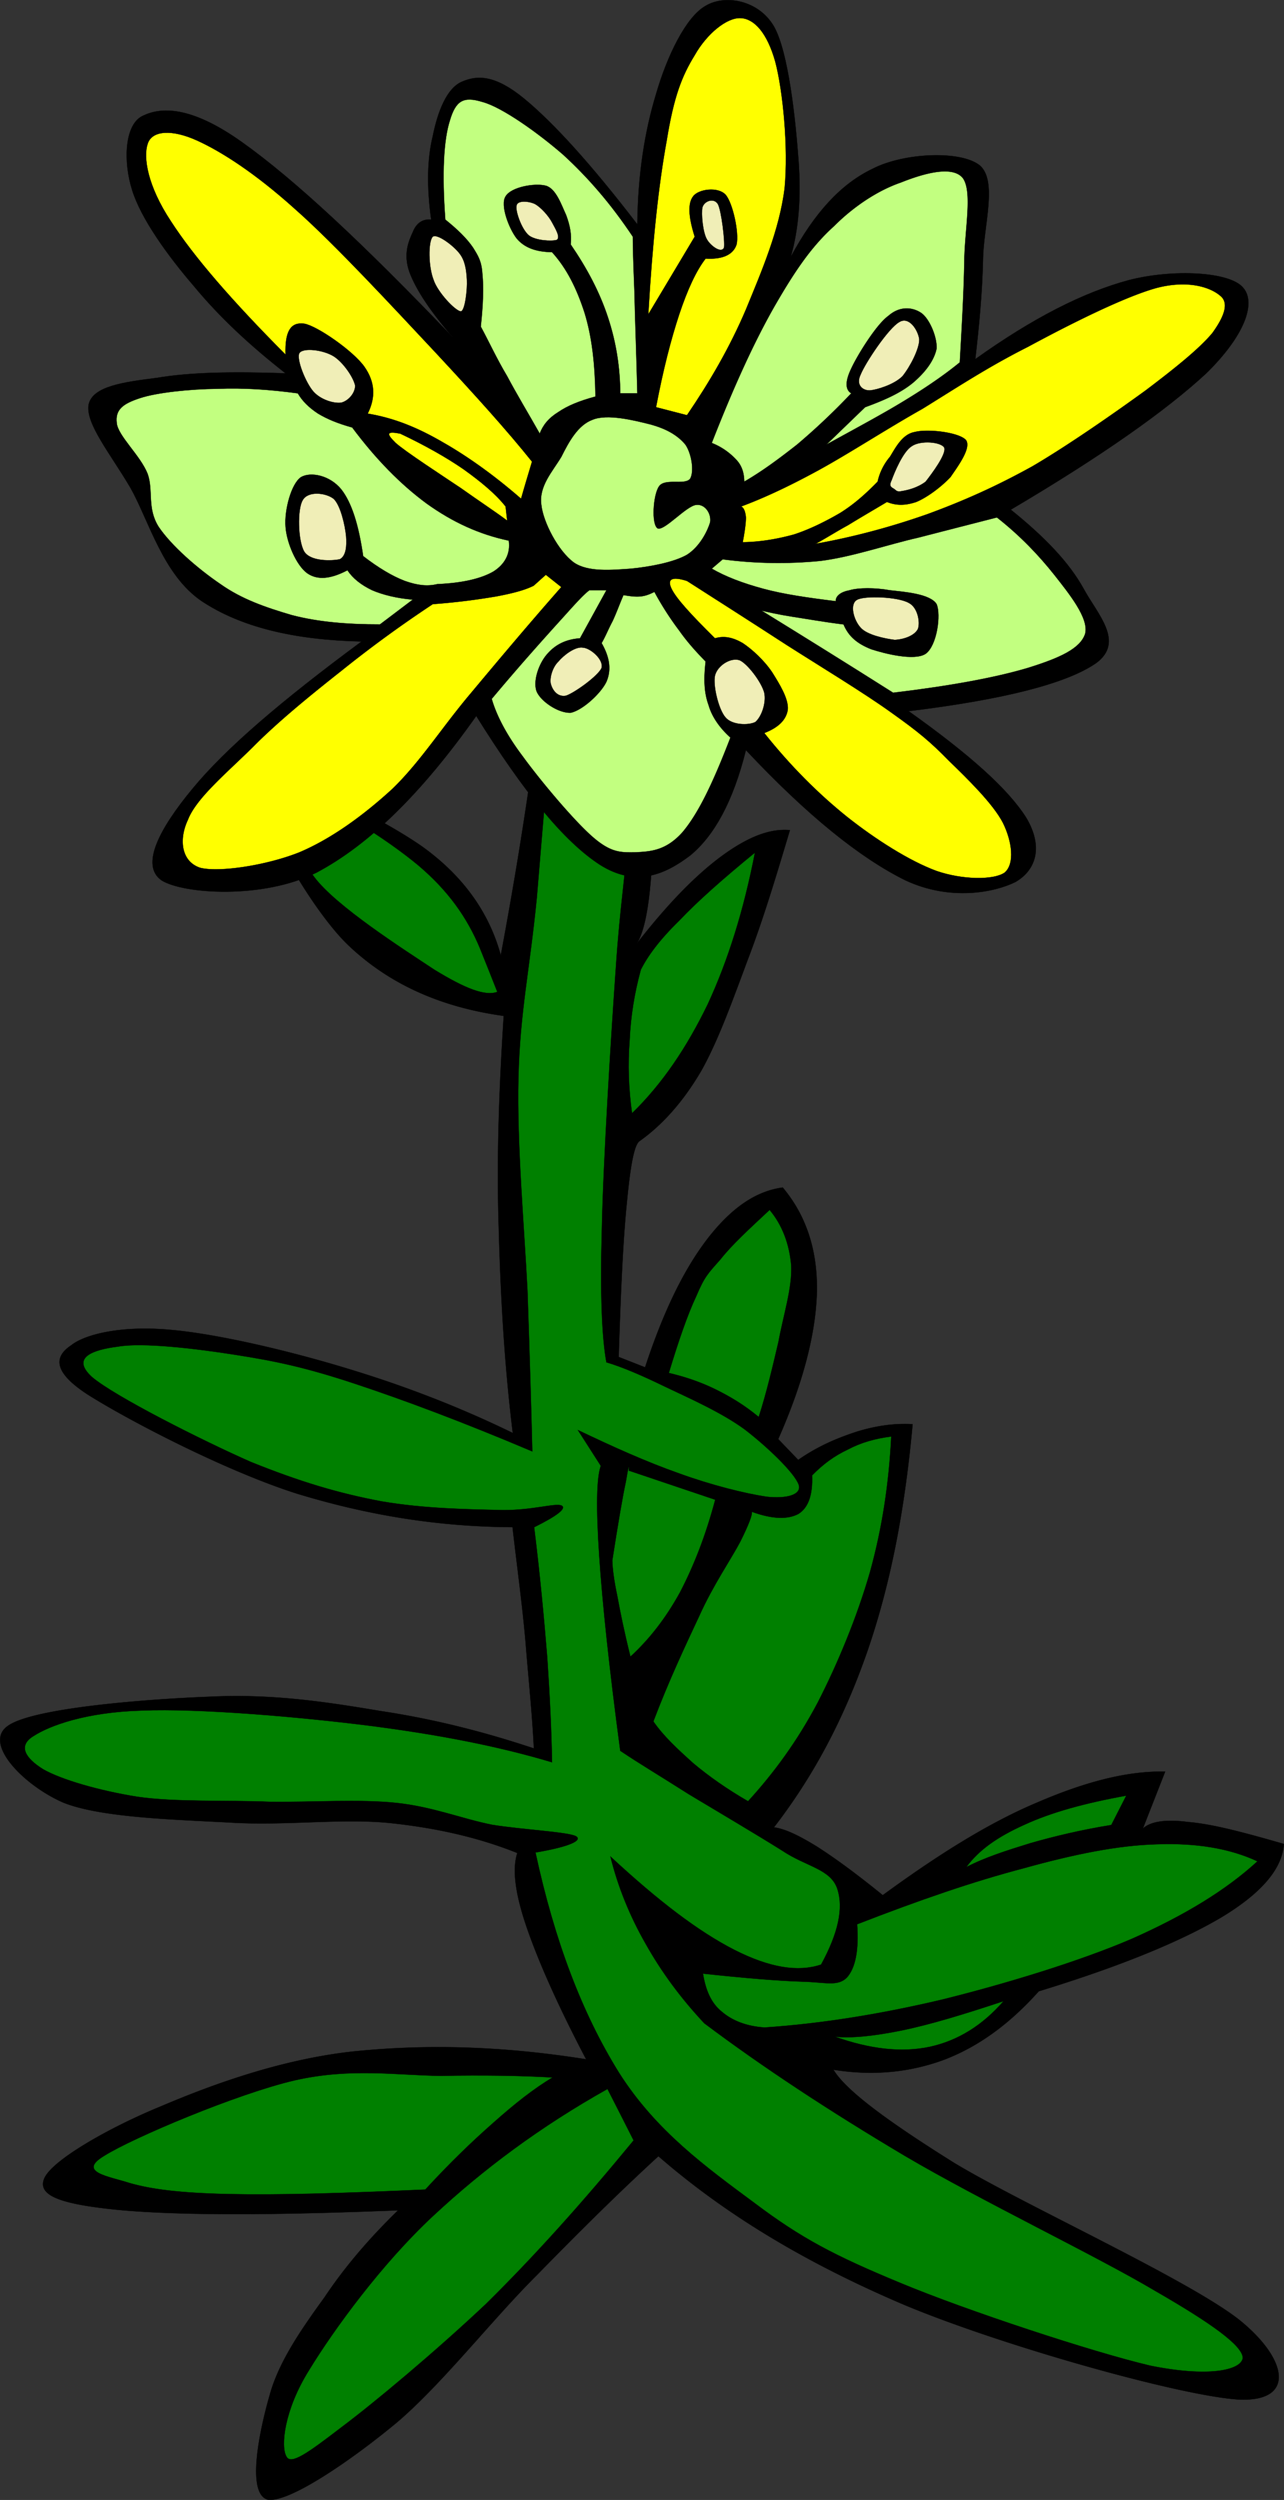
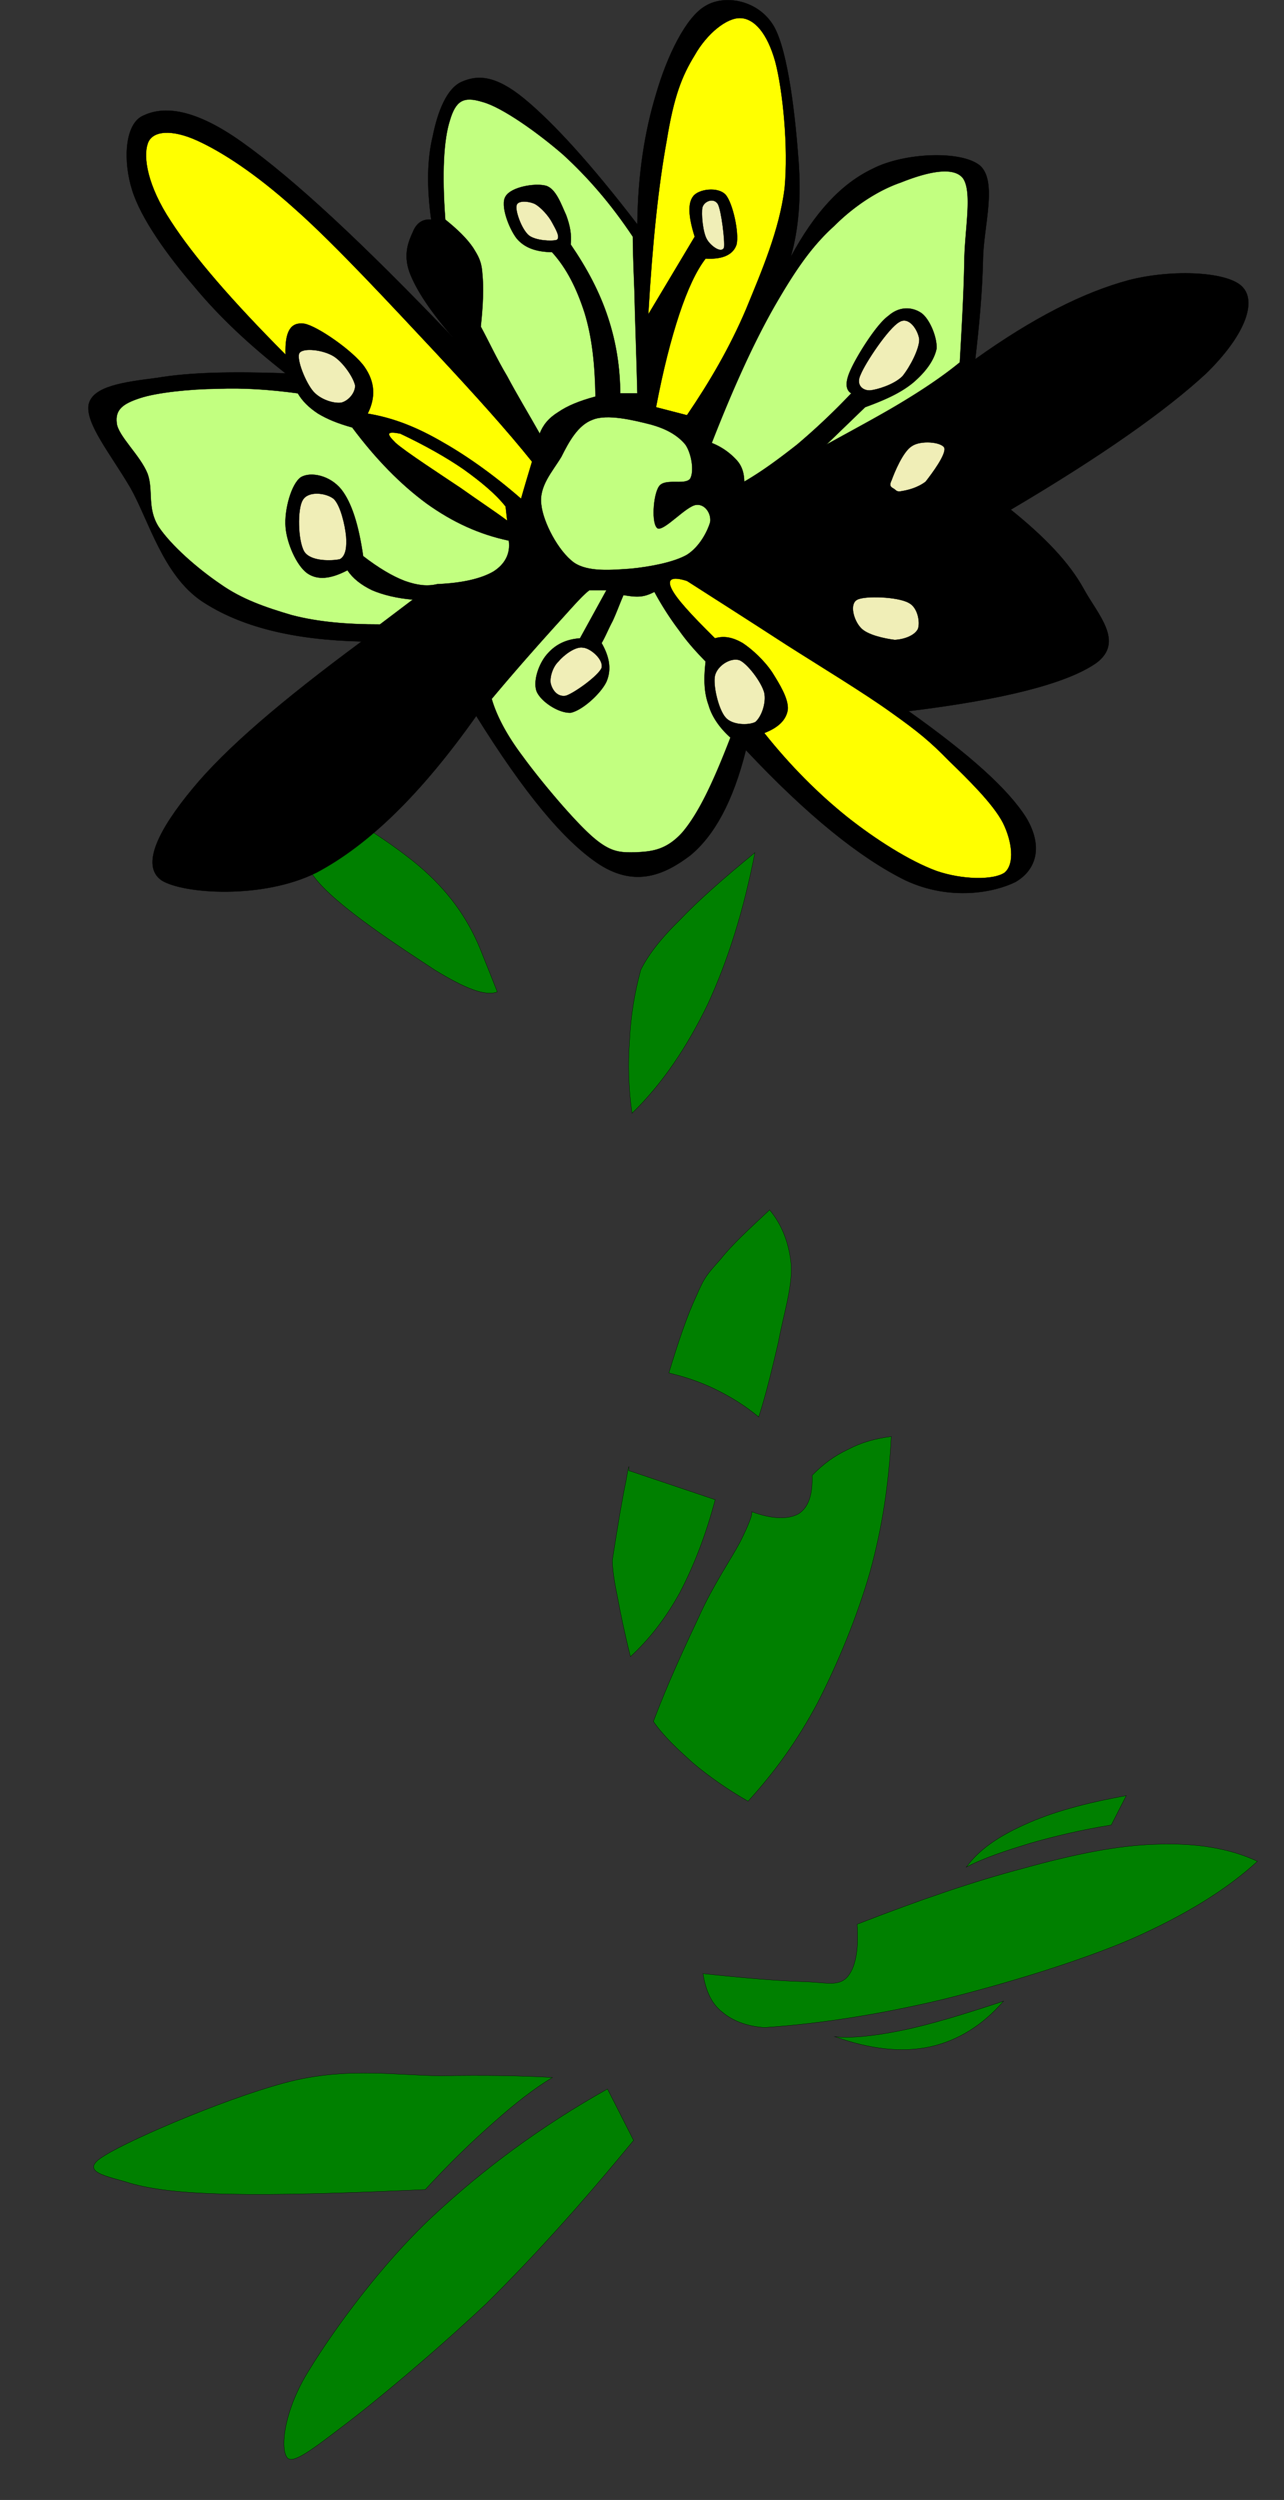
<svg xmlns="http://www.w3.org/2000/svg" version="1.0" viewBox="0 0 173.31 337.255">
  <rect x="0" y="0" width="173.31" height="337.255" fill="#333333" stroke="none" />
  <g stroke="#000" stroke-width=".036" stroke-miterlimit="10" fill-rule="evenodd">
-     <path d="M73.535 83.95a194.507 194.507 0 01-1.692 19.04c-1.044 7.53-2.412 16.06-4.248 25.89-1.584-5.8-5.076-10.66-10.476-14.58-5.652-4.03-20.232-11.34-22.068-9.15-1.728 2.16 6.3 16.85 11.844 22.25 5.508 5.29 12.492 8.46 21.096 9.65-.612 9.5-.972 18.83-.684 28.26.252 9.47.756 18.61 1.908 28.01-7.164-3.49-14.544-6.34-22.284-8.68-7.884-2.41-17.712-4.72-24.048-5.25-6.372-.58-11.34.57-13.248 2.08-2.016 1.34-2.916 3.32 2.16 6.63 5.256 3.34 18.432 10.26 28.26 13.39 9.684 2.95 19.116 4.47 29.124 4.53.612 5.37 1.332 10.55 1.764 15.56.396 4.97.9 9.68 1.116 14.29-6.624-2.2-13.32-3.93-20.664-5.04-7.344-1.23-14.58-2.34-22.968-1.94-8.532.32-24.156 1.51-27.432 3.99-3.276 2.38 2.304 8.03 7.56 10.3 5.184 2.09 15.66 2.3 23.22 2.73 7.38.36 14.58-.64 21.024.04 6.372.69 11.916 1.98 17.028 4.03-.684 2.09-.36 5.29 1.26 10.01 1.584 4.61 4.212 10.55 8.028 17.82-11.592-1.84-21.816-2.05-31.5-1.05-9.612 1.05-18.936 4.43-25.884 7.39-7.02 2.87-14.976 7.41-15.804 9.86-.828 2.3 2.592 3.42 10.656 4.17 8.1.69 20.16.69 37.152 0-3.78 3.68-7.092 7.49-9.936 11.74-2.988 4.14-6.156 8.6-7.416 13.25-1.332 4.64-3.168 13.21-.252 14.04 2.844.47 11.232-5.26 17.388-10.37 6.12-5.18 12.888-13.9 18.936-19.91 5.94-6.08 11.232-11.3 16.416-16.05 9.216 8.02 20.199 14.54 33.339 20.12 13.25 5.51 37.19 12.24 45.03 12.71 7.53.32 6.66-5.26.33-10.51-6.55-5.4-29.59-15.84-38.85-21.46-9.21-5.76-14.58-9.79-16.23-12.53 5.36.87 10.37.36 15.01-1.37 4.64-1.79 8.78-4.82 12.71-9.21 10.94-3.35 19.01-6.66 24.59-9.94 5.58-3.35 8.28-6.66 8.49-9.93-5.51-1.59-9.72-2.7-12.92-2.96-3.24-.43-5.19 0-6.12.9l3.02-7.7c-5.15-.11-10.83 1.4-17.21 4.14-6.51 2.74-13.21 6.91-20.91 12.53-3.6-2.92-6.55-5.08-9-6.63-2.52-1.54-4.29-2.34-5.69-2.52 5.33-6.91 9.4-14.54 12.6-23.72 3.17-9.18 5.08-19.22 6.12-30.67-2.52-.15-5.11.25-7.63 1.04-2.63.87-5.19 1.95-7.81 3.78l-2.7-2.81c3.38-7.63 5.07-14.25 5.22-19.87.1-5.69-1.48-10.33-4.61-14.07-3.71.5-6.986 2.84-10.118 6.87-3.168 4.11-5.939 9.72-8.46 17.39l-3.564-1.4c.288-9.22.612-16.06 1.116-20.96.468-4.89.972-7.56 1.656-8.13 3.061-2.16 5.904-5.29 8.388-9.54 2.448-4.36 4.5-10.3 6.552-15.73 2.05-5.48 3.67-10.95 5.4-16.71-2.77-.25-5.76.97-9.252 3.53-3.492 2.59-7.2 6.37-11.412 11.77 1.224-1.94 1.944-6.51 2.16-13.71.108-7.28-.107-17.032-1.044-29.56l-13.537-.07z" />
-     <path d="M81.852 183.78c2.16.64 4.86 1.8 7.956 3.31 3.168 1.51 7.523 3.42 10.692 5.73 2.95 2.26 6.73 5.83 7.31 7.48.43 1.37-1.66 1.91-4.32 1.62-2.92-.43-7.525-1.58-11.882-3.17-4.356-1.54-8.712-3.49-13.608-5.83l3.096 4.83c-.576 1.61-.648 5.65-.216 12.09.432 6.45 1.332 15.05 2.844 26.35 2.52 1.7 5.544 3.5 9.216 5.84 3.636 2.19 9.14 5.43 12.64 7.63 3.27 2.19 6.55 2.45 7.45 5.18.83 2.56.14 5.91-2.2 10.19-3.09 1.05-6.95.43-11.697-1.98-4.86-2.48-10.261-6.59-16.74-12.6 1.008 4.07 2.592 7.99 4.752 11.77 2.124 3.78 4.716 7.31 7.92 10.73 7.915 5.94 16.845 11.81 27.075 17.89 10.22 6.02 26.02 13.58 33.8 18.22 7.63 4.39 11.84 7.42 11.81 9.07-.29 1.66-4.68 2.59-12.49 1.01-7.82-1.84-24.84-7.45-33.73-11.16-8.97-3.71-13.4-6.05-19.66-10.76-6.516-4.83-13.319-9.72-18.324-17.61-4.968-7.99-8.676-17.71-11.268-29.7 4.68-.79 6.372-1.65 5.472-2.19-1.008-.58-7.38-.9-11.34-1.55-4.14-.83-7.92-2.41-12.888-2.95-5.076-.54-11.232-.08-17.064-.15-6.012-.25-12.78.07-17.928-.68-5.22-.83-10.332-2.34-12.708-3.71-2.376-1.48-3.492-3.17-1.26-4.5 2.124-1.37 6.984-3.2 14.58-3.42 7.632-.32 21.348.86 30.744 2.05 9.252 1.19 17.316 2.74 24.624 4.93-.072-4.21-.288-8.89-.648-14.18-.432-5.33-.972-11.12-1.764-17.53 3.204-1.59 4.392-2.56 3.708-2.92-.792-.39-3.96.65-7.992.61-4.284-.1-10.512-.18-16.308-1.18-5.796-1.08-11.088-2.67-17.676-5.33-6.624-2.92-18.396-8.86-21.42-11.45-2.88-2.63.108-3.67 3.528-4.1 3.276-.58 10.368.25 15.84 1.11 5.292.83 9.36 1.66 16.092 3.89s14.544 5.15 23.976 9.14c-.144-6.12-.36-13.21-.648-21.67-.432-8.64-1.44-19.8-1.224-28.76.216-8.86 1.512-14.4 2.484-24.27.828-10.08 1.836-21.524 2.88-35.168l9.288.036c.36 9.36.432 17.532.216 25.092-.396 7.45-1.116 10.44-1.728 19.66-.648 9.21-1.692 25.92-1.872 34.95-.255 8.89-.003 14.8.61 18.11z" fill="green" />
    <path d="M82.644 210.52c.792-5.07 1.404-8.67 1.836-10.65.324-2.02.504-2.56.396-1.48l11.664 3.93c-1.296 4.86-2.88 8.89-4.752 12.49-1.943 3.53-4.176 6.37-6.696 8.68-.828-3.32-1.368-5.98-1.764-8.14-.469-2.23-.649-3.71-.684-4.83zM90.275 185.22c1.332-4.39 2.52-7.85 3.708-10.37 1.116-2.63 1.548-3.02 3.24-4.93 1.62-2.05 3.887-4.11 6.657-6.7 1.69 2.02 2.67 4.57 2.92 7.53.14 3.02-1.08 6.73-1.73 10.29-.79 3.35-1.58 6.77-2.66 10.12-1.91-1.59-3.819-2.74-5.872-3.75-2.051-1-4.139-1.69-6.263-2.19zM88.188 232.23c2.088-5.5 4.284-10.15 6.191-14.22 1.872-4.17 4.32-7.7 5.545-10.04 1.186-2.38 1.656-3.67 1.546-4.03 2.85 1.04 4.9 1.04 6.3.29 1.33-.83 1.95-2.56 1.84-5.19 1.47-1.51 2.99-2.63 4.82-3.49 1.77-.94 3.67-1.48 5.87-1.76-.32 6.26-1.19 12.23-2.88 18.32-1.73 6.01-4.36 12.35-7.06 17.6-2.77 5.22-5.9 9.47-9.39 13.29-2.812-1.62-5.331-3.39-7.419-5.15-2.123-1.91-3.959-3.6-5.363-5.62zM103.2 273.52c7.74-.53 15.59-1.79 23.98-3.77 8.31-2.06 18.43-5.11 25.63-8.21 7.13-3.17 12.67-6.55 16.92-10.44-3.78-1.77-8.35-2.49-13.57-2.3-5.3.14-11.24 1.36-17.97 3.23-6.87 1.8-14.15 4.32-22.5 7.56.25 3.46-.21 5.91-1.4 7.21-1.26 1.22-2.85.61-6.01.53-3.24-.1-7.71-.47-13.396-1.08.359 2.2 1.08 3.97 2.556 5.15 1.404 1.19 3.28 1.95 5.76 2.12zM130.42 251.89c1.69-2.3 4.17-4.07 7.84-5.72 3.6-1.66 8.14-2.92 13.76-3.93L150 246.2c-4.03.65-7.67 1.52-10.91 2.45-3.27 1.01-6.12 1.91-8.67 3.24zM112.67 274.75c2.19.25 5.25-.07 9.03-.83 3.82-.79 8.36-2.16 13.76-3.96-2.85 3.28-6.16 5.33-9.94 6.16-3.82.82-8.1.32-12.85-1.37zM81.996 281.81c-9.108 5.11-16.776 10.83-23.58 17.17-6.876 6.41-13.32 15.23-16.704 20.77-3.348 5.36-3.852 10.26-3.06 11.63.576 1.22 2.88-.44 7.344-3.86 4.608-3.45 12.744-10.26 19.548-16.66 6.624-6.52 13.14-13.79 19.98-22.11-1.152-2.3-2.34-4.6-3.528-6.94zM74.58 280.26c-4.32-.25-9.36-.33-15.12-.22-5.94-.07-12.132-1.11-19.692.61-7.776 1.81-21.888 7.78-25.668 10.16-3.744 2.23.54 2.77 3.42 3.7 2.808.8 6.552 1.33 13.32 1.48 6.732.15 15.408-.11 26.568-.61 3.276-3.56 6.3-6.48 9.216-9.04 2.916-2.59 5.436-4.57 7.956-6.08zM86.496 130.82c.9-1.8 2.484-3.99 5.148-6.59 2.52-2.66 5.939-5.68 10.256-9.21-1.51 7.77-3.632 14.54-6.368 20.45-2.844 5.86-6.12 10.72-10.224 14.72-.468-3.35-.576-6.62-.324-9.83.143-3.24.647-6.37 1.512-9.54zM64.788 127.94c-1.728-4.17-4.32-7.81-8.316-11.19-4.068-3.42-12.852-9.11-15.264-8.86-2.376.22-1.836 6.55 1.188 10.4 2.916 3.93 11.988 9.72 16.236 12.53 4.176 2.56 6.876 3.6 8.496 2.99-.756-1.94-1.548-3.89-2.34-5.87z" fill="green" />
    <path d="M38.543 50.362c-4.824-3.78-8.892-7.56-12.348-11.736-3.6-4.176-7.164-9.144-8.352-12.96-1.26-3.96-1.008-8.928 1.44-10.044 2.376-1.152 6.372-1.44 13.392 3.564 7.092 5.04 16.308 13.644 28.476 26.352-3.06-3.528-4.968-6.408-5.868-8.784-.9-2.484-.108-4.248.432-5.437.468-1.188 1.296-1.8 2.484-1.692-.612-4.464-.54-8.172.216-11.268.648-3.24 1.872-6.479 3.96-7.344 2.016-.864 4.392-.972 8.388 2.304 3.924 3.24 8.964 8.748 15.264 16.956.072-6.84 1.008-12.6 2.521-17.568C89.987 7.701 92.543 2.301 95.243.789c2.557-1.548 7.057-.828 9.177 2.7 2.02 3.456 2.96 12.744 3.35 18 .4 5.184 0 9.576-1.04 13.176 3.2-5.94 6.77-9.864 11.09-11.916 4.24-2.16 11.88-2.484 14.43-.432 2.45 2.124.47 8.28.43 12.78-.1 4.392-.5 8.712-1.04 13.356 7.81-5.58 14.58-9 20.7-10.656 6.01-1.548 13.72-1.152 15.48 1.044 1.76 2.088.14 6.48-5 11.52-5.37 4.968-13.94 11.052-26.39 18.396 4.61 3.708 7.88 7.128 9.83 10.656 1.9 3.492 5.58 7.164 1.69 10.044-3.96 2.736-12.35 4.896-25.31 6.48 8.21 5.833 13.46 10.513 15.91 14.433 2.31 3.93 1.26 7.02-1.48 8.61-2.8 1.4-8.78 2.62-14.86-.22-6.12-3.02-13.25-8.75-21.53-17.57-1.73 6.95-4.285 11.56-7.525 14.22-3.384 2.56-7.308 4.32-12.168 1.26-4.896-3.17-10.332-9.86-16.704-20.085-7.38 10.435-14.436 17.355-21.564 21.135-7.272 3.63-18 2.88-20.916 1.04-2.88-2.02-.324-6.91 4.176-12.35 4.5-5.47 12.06-11.913 22.824-19.869-9.252-.216-16.344-1.98-21.564-5.436-5.22-3.528-7.128-10.836-9.612-15.264-2.7-4.608-6.156-8.748-5.652-11.304.576-2.448 4.716-2.988 9.216-3.564 4.464-.755 10.152-.863 17.352-.611z" />
    <path d="M71.808 62.278c-3.312-4.14-7.632-8.928-12.96-14.652-5.508-5.868-13.572-14.616-19.044-19.44-5.4-4.86-9.936-7.74-13.176-9.216-3.384-1.548-6.12-1.404-6.696.432-.612 1.8-.036 5.652 3.132 10.44 3.096 4.788 8.208 10.692 15.48 18-.108-3.132.684-4.428 2.52-4.176 1.728.288 6.66 3.708 8.136 5.832 1.404 2.016 1.548 4.068.432 6.3 3.024.504 6.048 1.548 9.612 3.564 3.42 1.908 7.164 4.5 11.088 7.92.467-1.656.971-3.312 1.476-5.004zM54.023 58.498c3.276 1.548 6.228 3.204 8.568 4.824 2.304 1.656 4.284 3.276 5.652 5.004l.216 1.908c-1.692-1.26-3.78-2.628-6.264-4.392-2.628-1.764-7.452-4.896-8.784-6.084-1.331-1.296-1.223-1.62.612-1.26z" fill="#ff0" />
    <path d="M68.675 72.934c-3.924-.828-7.524-2.448-11.088-5.004-3.528-2.592-6.876-6.012-10.044-10.26-1.944-.54-3.348-1.116-4.608-1.872-1.26-.828-2.124-1.692-2.736-2.736-3.744-.504-7.272-.756-10.872-.612-3.672.036-8.172.504-10.44 1.26-2.304.756-3.348 1.548-3.132 3.348.144 1.728 3.204 4.392 4.176 6.876.792 2.232-.108 4.608 1.476 7.128 1.692 2.52 5.22 5.616 8.352 7.74 2.844 2.016 6.048 3.132 9.612 4.176 3.564.936 7.488 1.26 11.916 1.26l4.428-3.348c-2.16-.18-4.032-.648-5.472-1.26-1.512-.72-2.628-1.62-3.348-2.7-2.268 1.188-4.032 1.368-5.436.396-1.476-1.08-2.772-4.14-2.916-6.264-.18-2.304.792-5.832 2.088-6.696 1.296-.756 3.888-.252 5.436 1.656 1.404 1.8 2.34 4.752 2.952 9 2.052 1.584 3.924 2.7 5.616 3.348 1.728.612 3.06.756 4.392.432 3.42-.144 5.94-.756 7.56-1.692 1.548-.972 2.34-2.412 2.088-4.176z" fill="#c2ff80" />
-     <path d="M72.023 79.018c-1.152.576-2.736 1.008-5.04 1.44-2.34.396-5.148.792-8.568 1.044a163.468 163.468 0 00-12.348 9c-4.104 3.24-8.496 6.804-11.916 10.258-3.492 3.46-7.668 6.91-8.784 9.83-1.26 2.66-.9 5.65 1.656 6.48 2.556.65 8.964-.32 13.392-2.09 4.32-1.83 8.64-4.97 12.564-8.57 3.78-3.67 6.624-8.204 10.476-12.776 3.852-4.608 7.812-9.324 12.312-14.436l-2.088-1.656c-.54.468-1.079.972-1.656 1.476z" fill="#ff0" />
    <path d="M79.547 79.63c-.972.72-2.376 2.376-4.608 4.824-2.232 2.484-5.04 5.616-8.568 9.828.576 2.016 1.836 4.644 4.176 7.738 2.268 3.13 6.804 8.57 9.432 10.87 2.448 2.13 3.744 2.13 5.832 2.09 2.016-.11 4.067-.21 6.3-2.7 2.196-2.59 4.176-6.8 6.48-12.778-1.368-1.224-2.484-2.736-2.952-4.392-.648-1.764-.648-3.672-.396-5.868-1.26-1.296-2.448-2.592-3.563-4.176a40.655 40.655 0 01-3.349-5.22c-.576.288-1.151.54-1.872.612-.72.072-1.44-.036-2.304-.18-.576 1.332-.936 2.376-1.476 3.528-.576 1.08-.936 2.016-1.476 2.952 1.116 1.944 1.332 3.636.648 5.22-.756 1.584-3.24 3.852-4.824 4.176-1.656.072-4.068-1.548-4.608-2.916-.504-1.44.36-3.816 1.476-5.04 1.008-1.152 2.376-1.944 4.392-2.088l3.564-6.48h-2.304z" fill="#c2ff80" />
    <path d="M92.724 78.37c4.392 2.808 8.676 5.544 13.396 8.604 4.57 2.916 10.47 6.48 14.22 9.18 3.6 2.556 5.25 3.926 7.74 6.476 2.52 2.45 5.97 5.8 7.3 8.39 1.23 2.49 1.62 5.51.22 6.7-1.51 1.04-5.72.97-9.18-.22-3.64-1.33-8.28-4.28-12.13-7.34-3.89-3.13-7.6-6.84-11.13-11.27 1.95-.756 2.96-1.8 3.17-3.132.15-1.476-1.15-3.528-2.09-5.04-1.08-1.62-2.73-3.132-3.99-3.96-1.37-.792-2.522-1.008-3.746-.648-3.312-3.276-5.22-5.364-5.867-6.696-.614-1.296.034-1.692 2.087-1.044z" fill="#ff0" />
-     <path d="M97.548 75.454c4.352.576 8.752.648 13.172.216 4.32-.54 9.18-2.232 13.18-3.132 4.03-1.044 7.45-1.908 10.66-2.736 3.2 2.52 5.68 5.148 7.74 7.74 1.98 2.52 4.71 5.868 4.17 7.956-.65 2.016-3.45 3.276-7.74 4.608-4.35 1.296-10.37 2.412-18.18 3.348-3.06-1.944-6.01-3.78-9-5.652s-5.87-3.636-8.78-5.436c.9.216 2.34.54 4.17.828 1.91.288 4.04.684 6.92 1.044.68 1.62 1.83 2.592 3.74 3.348 1.76.576 5.83 1.62 7.34.612 1.55-1.116 2.09-5.292 1.48-6.696-.86-1.404-4.39-1.656-6.3-1.872-1.98-.36-4.25-.36-5.44 0-1.18.216-1.9.756-1.87 1.476-3.78-.468-7.05-.936-9.83-1.692-2.8-.756-5.108-1.656-6.908-2.7.467-.396.971-.828 1.476-1.26z" fill="#c2ff80" />
-     <path d="M100.03 68.326c.36.144.58.684.65 1.476 0 .756-.15 1.872-.43 3.348 2.37-.036 4.68-.432 6.91-1.044 2.12-.684 4.35-1.8 6.26-2.916 1.95-1.224 3.49-2.628 5.04-4.212a7.788 7.788 0 011.66-3.348c.72-1.152 1.65-3.06 3.35-3.348 1.73-.468 5.97.036 6.91 1.08.76 1.044-1.05 3.492-2.09 5.004-1.22 1.296-3.13 2.736-4.61 3.348-1.51.504-2.7.504-3.96 0-1.87 1.116-3.67 2.16-5.25 3.132-1.59.864-3.1 1.836-4.4 2.52 5.22-.936 10.16-2.268 15.09-3.996 4.82-1.764 9.29-3.744 14.22-6.48 4.86-2.844 11.19-7.272 15.26-10.224 4-3.024 7.27-5.652 9-7.74 1.59-2.196 2.31-4.068 1.05-5.04-1.3-1.116-4.29-2.16-8.57-1.044-4.46 1.224-12.06 5.076-17.39 7.956-5.36 2.7-9.5 5.436-14.22 8.352-4.93 2.772-10.04 6.12-14.22 8.388-4.1 2.232-7.52 3.78-10.26 4.788z" fill="#ff0" />
    <path d="M111.55 59.974l5.22-5.04c2.67-.972 4.83-1.944 6.48-3.312 1.69-1.44 2.85-3.024 3.17-4.608.07-1.62-1.01-4.104-2.12-4.824-1.16-.756-2.85-.936-4.4.432-1.62 1.152-4.21 5.364-5 7.092-.83 1.728-.83 2.844 0 3.348a91.044 91.044 0 01-7.31 6.912c-2.52 1.98-4.72 3.6-7.13 5.004-.03-1.116-.28-2.088-1.042-2.916a8.988 8.988 0 00-3.348-2.304c2.952-7.56 5.76-13.716 8.57-18.612 2.81-4.86 5-7.992 7.95-10.656 2.77-2.772 6.05-4.86 9-5.868 2.88-1.152 6.92-2.376 8.36-.612 1.33 1.8.28 6.84.21 11.088-.07 4.212-.32 8.676-.61 13.788-1.62 1.332-3.92 2.988-6.91 4.824-3.06 1.908-6.66 3.816-11.09 6.264z" fill="#c2ff80" />
    <path d="M92.724 56.014c3.06-4.5 5.76-9.108 7.956-14.256 2.16-5.256 4.5-10.692 5.22-16.308.54-5.616-.25-13.32-1.26-17.136-1.08-3.852-2.81-5.76-4.61-5.868-1.906-.144-4.642 2.124-6.262 5.004-1.729 2.808-2.809 5.544-3.78 11.52-1.08 5.904-1.908 13.536-2.484 23.436l6.265-10.476c-.864-2.736-.937-4.5-.216-5.436.684-.972 3.348-1.368 4.392-.216.972 1.116 1.836 5.148 1.476 6.696-.432 1.368-1.871 2.052-4.176 1.908-1.26 1.62-2.448 4.176-3.563 7.524-1.116 3.384-2.16 7.416-3.132 12.528 1.365.36 2.769.72 4.174 1.08z" fill="#ff0" />
    <path d="M86.027 53.062c-.144-5.76-.324-10.224-.396-13.788-.144-3.563-.216-6.012-.216-7.344-2.952-4.428-6.048-7.992-9.432-11.088-3.492-3.024-8.28-6.408-10.872-7.092-2.556-.792-3.6-.18-4.392 2.52-.828 2.592-1.08 7.092-.612 13.356 1.62 1.296 2.916 2.556 3.744 3.78.684 1.116 1.152 1.8 1.26 3.564.18 1.8.108 4.068-.216 7.092 1.116 2.052 2.124 4.284 3.564 6.696 1.296 2.448 2.808 4.932 4.392 7.74.432-1.152 1.224-2.124 2.52-2.916 1.26-.864 2.88-1.512 5.004-2.088-.072-4.392-.468-8.028-1.476-11.304-1.044-3.24-2.412-6.012-4.392-8.172-2.196-.036-3.744-.612-4.788-1.872-1.044-1.368-2.232-4.5-1.476-5.652.72-1.26 3.924-1.836 5.436-1.44 1.368.396 2.088 2.556 2.736 3.96.504 1.368.756 2.556.612 3.96 2.196 3.204 3.924 6.444 5.04 9.864 1.116 3.384 1.62 6.696 1.656 10.224h2.304z" fill="#c2ff80" />
    <path d="M74.543 30.058c-.504-.972-1.548-2.088-2.304-2.52-.864-.432-2.448-.54-2.52.216-.18.648.648 3.132 1.656 3.996.9.72 3.132.828 3.78.612.54-.36-.216-1.548-.612-2.304zM94.812 27.97c-.18.792.036 3.456.647 4.392.505.828 1.908 1.872 2.269 1.044.144-.828-.36-5.004-.828-5.868-.541-.9-1.837-.432-2.088.432zM116.16 50.542c.65-1.62 3.78-6.3 5.22-7.092 1.3-.828 2.52 1.044 2.7 2.304.04 1.26-1.22 3.708-2.27 5.004-1.15 1.152-3.49 1.836-4.39 1.908-.97.036-1.94-.72-1.26-2.124zM120.34 64.798c.36-1.008 1.54-3.888 2.73-4.608 1.19-.828 4-.576 4.39.216.29.864-1.65 3.456-2.52 4.572-1.08.828-2.44 1.152-3.13 1.26-.75.18-.83-.072-1.04-.216-.29-.252-.9-.288-.43-1.224zM115.73 80.89c1.04-.54 5.43-.396 6.91.432 1.26.612 1.58 2.664 1.26 3.528-.43.864-1.8 1.404-3.13 1.476-1.41-.18-3.78-.684-4.61-1.656-.94-1.008-1.55-3.24-.43-3.78zM99.815 89.062c1.045.432 2.955 2.916 3.345 4.392.29 1.404-.39 3.276-1.22 3.96-.97.468-3.133.396-3.997-.612-.972-1.08-1.728-4.392-1.44-5.652.324-1.368 2.124-2.484 3.312-2.088zM78.719 87.37c-1.044-.216-2.628 1.008-3.348 1.872-.792.756-1.188 2.16-1.044 2.952.18.756.828 1.908 2.088 1.656 1.152-.396 4.32-2.664 4.788-3.744.288-1.152-1.512-2.664-2.484-2.736zM46.715 72.322c-.144-1.476-.756-4.176-1.692-5.04-1.08-.828-3.492-1.08-4.176.216-.72 1.188-.648 5.436.216 6.912.864 1.368 3.708 1.26 4.788 1.044.864-.432.972-1.8.864-3.132zM47.939 52.018c-.252-1.188-1.692-3.204-2.916-3.96-1.404-.864-4.104-1.188-4.608-.432-.468.756.864 4.068 1.908 5.22.972 1.08 2.736 1.62 3.744 1.476.973-.252 1.872-1.296 1.872-2.304z" fill="#f0eeb7" />
    <path d="M87.72 57.238c-2.16-.54-5.76-1.44-7.74-.612-1.98.72-3.204 2.988-4.212 5.004-1.188 1.98-3.06 3.96-2.7 6.48.252 2.34 2.268 6.228 4.392 7.776 1.908 1.332 5.184 1.008 7.74.828 2.484-.252 5.688-.828 7.524-1.872 1.764-1.116 2.808-3.276 3.132-4.392.18-1.188-.72-2.484-1.872-2.34-1.332.108-4.32 3.564-5.22 3.168-.864-.54-.612-4.5.18-5.652.792-1.188 3.492-.108 4.212-1.044.576-1.008.18-3.42-.647-4.608-1.081-1.296-2.63-2.16-4.789-2.736z" fill="#c2ff80" />
-     <path d="M63.023 37.762c-.072-1.368-.252-2.592-.972-3.528-.828-1.116-3.168-2.844-3.672-2.268-.576.684-.576 3.96.144 5.796.54 1.656 2.916 4.176 3.672 4.248.576-.036.9-3.024.828-4.248z" fill="#f0eeb7" />
+     <path d="M63.023 37.762z" fill="#f0eeb7" />
  </g>
</svg>